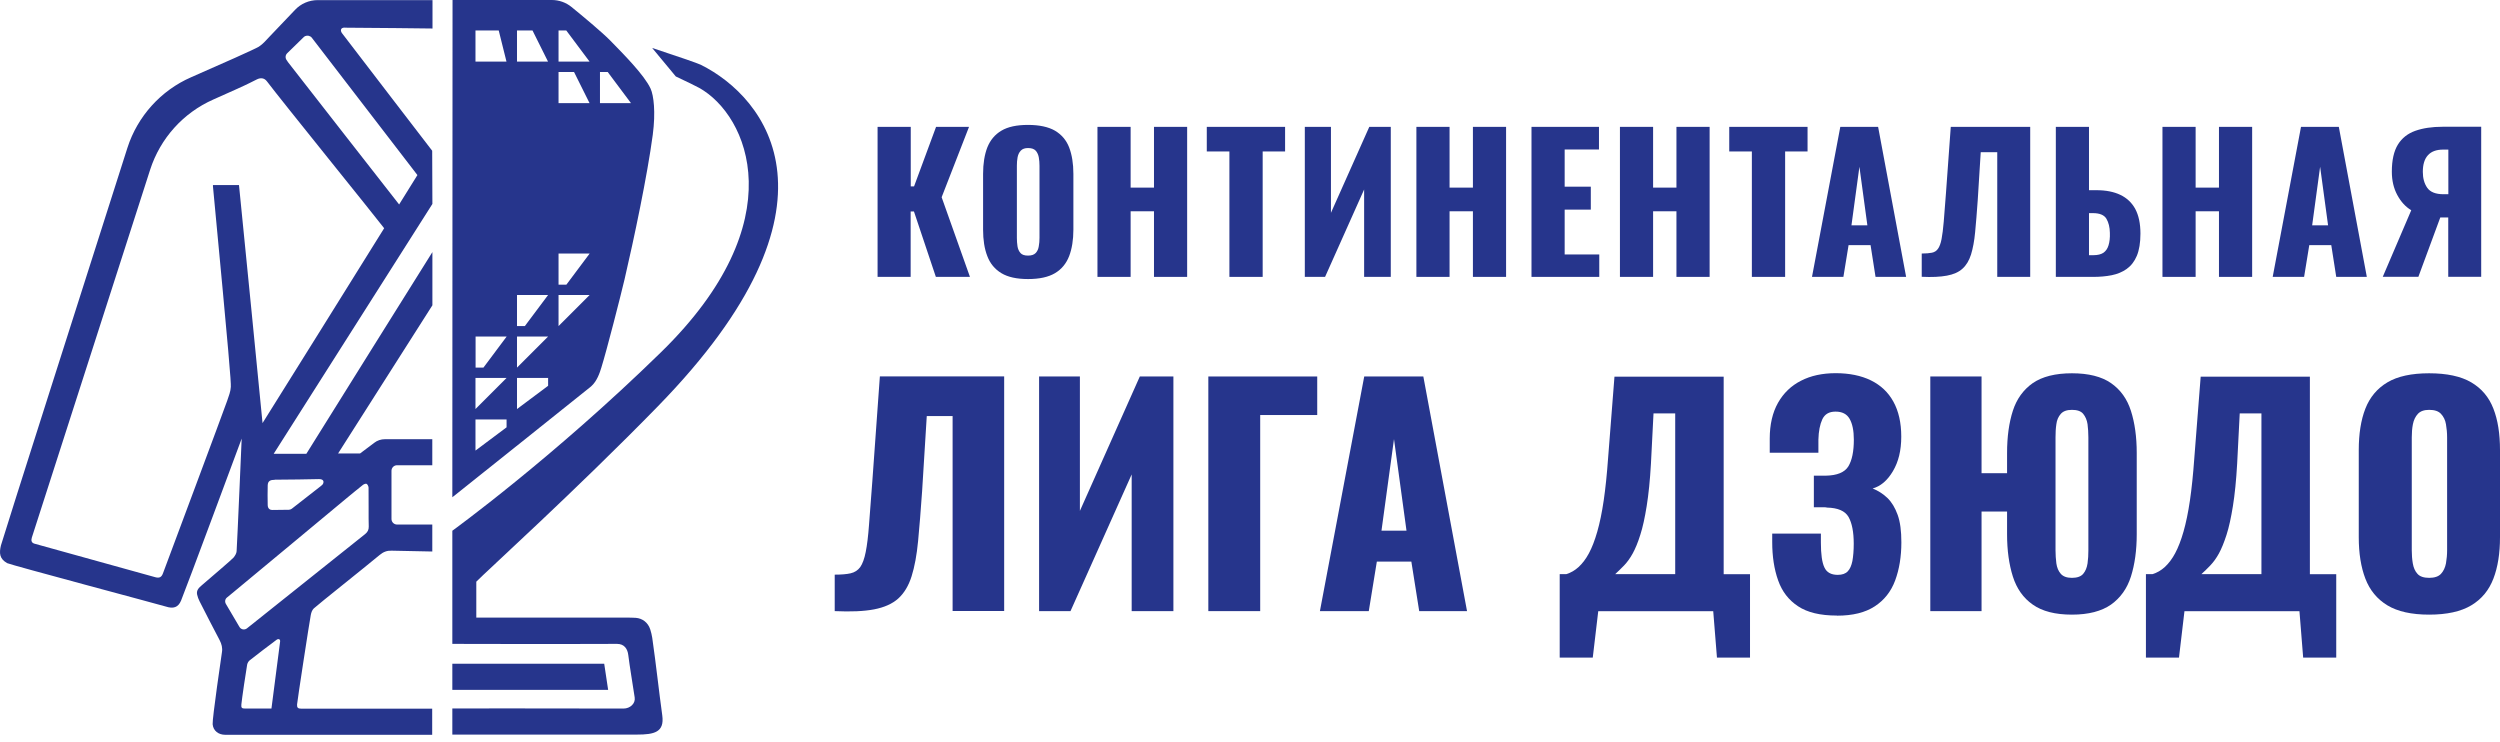
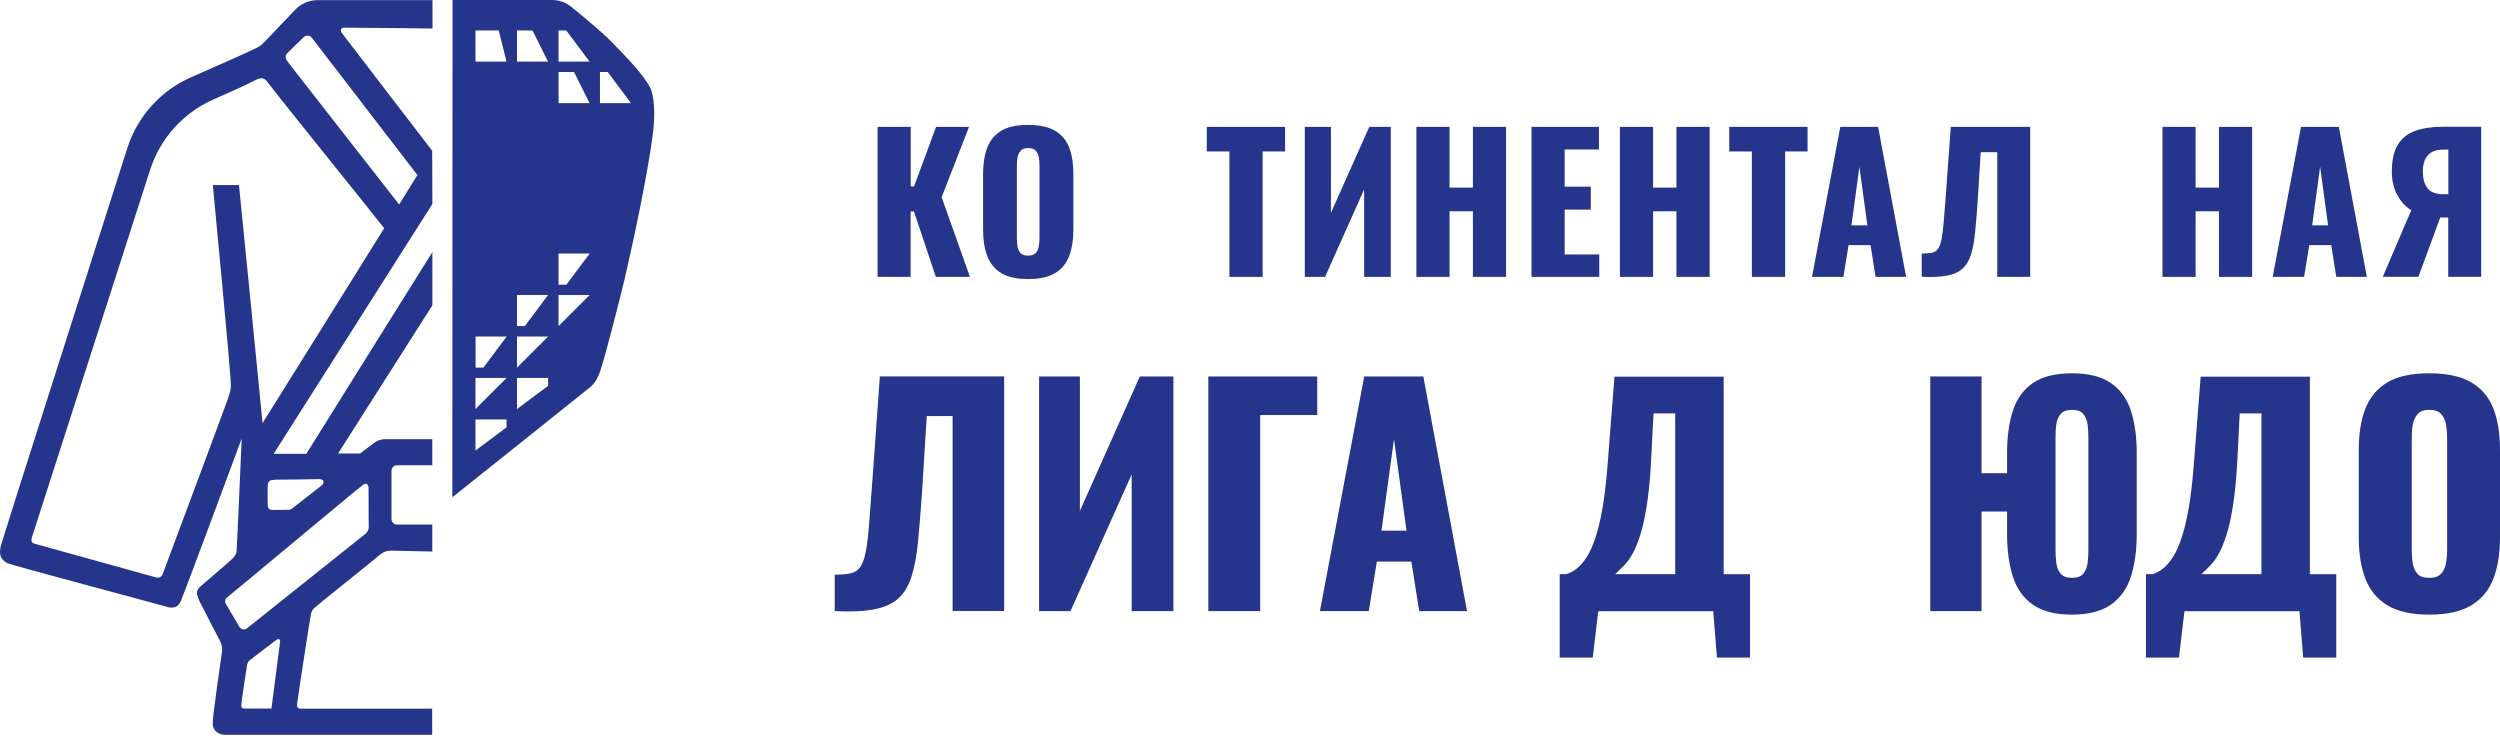
<svg xmlns="http://www.w3.org/2000/svg" width="192" height="57" viewBox="0 0 192 57" fill="none">
  <path d="M67.398 21.265V9.743H69.946V14.314H70.2L71.89 9.743H74.421L72.318 15.147L74.492 21.265H71.874L70.192 16.242H69.938V21.265H67.391H67.398Z" fill="#26358C" />
  <path d="M78.953 21.431C78.088 21.431 77.405 21.281 76.906 20.979C76.406 20.678 76.04 20.241 75.826 19.67C75.604 19.099 75.501 18.424 75.501 17.639V13.354C75.501 12.56 75.612 11.878 75.826 11.323C76.049 10.767 76.406 10.331 76.906 10.037C77.405 9.736 78.088 9.593 78.953 9.593C79.817 9.593 80.516 9.744 81.024 10.037C81.531 10.339 81.896 10.767 82.111 11.323C82.325 11.886 82.436 12.56 82.436 13.354V17.639C82.436 18.424 82.325 19.107 82.111 19.67C81.888 20.241 81.531 20.678 81.024 20.979C80.516 21.281 79.826 21.431 78.953 21.431ZM78.953 19.63C79.215 19.63 79.413 19.567 79.54 19.432C79.667 19.297 79.746 19.13 79.778 18.916C79.817 18.71 79.833 18.496 79.833 18.273V12.727C79.833 12.497 79.817 12.283 79.778 12.076C79.738 11.87 79.659 11.703 79.54 11.569C79.413 11.434 79.222 11.37 78.953 11.37C78.707 11.37 78.524 11.434 78.397 11.569C78.27 11.703 78.191 11.87 78.151 12.076C78.112 12.283 78.096 12.497 78.096 12.727V18.273C78.096 18.496 78.112 18.702 78.143 18.916C78.175 19.122 78.254 19.297 78.373 19.432C78.492 19.567 78.683 19.63 78.953 19.63Z" fill="#26358C" />
-   <path d="M84.285 21.265V9.743H86.832V14.409H88.626V9.743H91.173V21.265H88.626V16.226H86.832V21.265H84.285Z" fill="#26358C" />
  <path d="M94.418 21.265V11.632H92.681V9.743H98.695V11.632H96.973V21.265H94.41H94.418Z" fill="#26358C" />
  <path d="M100.21 21.265V9.743H102.217V16.345L105.161 9.743H106.812V21.265H104.765V14.552L101.765 21.265H100.218H100.21Z" fill="#26358C" />
  <path d="M108.779 21.265V9.743H111.326V14.409H113.12V9.743H115.667V21.265H113.12V16.226H111.326V21.265H108.779Z" fill="#26358C" />
  <path d="M117.619 21.265V9.743H122.801V11.481H120.166V14.337H122.174V16.099H120.166V19.543H122.824V21.265H117.619Z" fill="#26358C" />
  <path d="M124.411 21.265V9.743H126.958V14.409H128.751V9.743H131.299V21.265H128.751V16.226H126.958V21.265H124.411Z" fill="#26358C" />
  <path d="M134.543 21.265V11.632H132.806V9.743H138.82V11.632H137.098V21.265H134.535H134.543Z" fill="#26358C" />
  <path d="M139.161 21.265L141.335 9.743H144.239L146.39 21.265H144.041L143.66 18.828H141.97L141.573 21.265H139.169H139.161ZM142.192 17.305H143.414L142.803 12.806L142.192 17.305Z" fill="#26358C" />
  <path d="M147.589 21.265V19.471C147.914 19.471 148.176 19.448 148.374 19.408C148.573 19.368 148.731 19.265 148.843 19.098C148.954 18.94 149.049 18.694 149.112 18.36C149.176 18.027 149.231 17.583 149.279 17.027C149.319 16.464 149.374 15.758 149.446 14.893L149.819 9.743H155.92V21.265H153.389V11.687H152.12L151.89 15.369C151.826 16.313 151.755 17.138 151.691 17.821C151.628 18.511 151.517 19.082 151.374 19.551C151.223 20.019 151.009 20.376 150.715 20.638C150.43 20.899 150.033 21.074 149.525 21.169C149.017 21.265 148.374 21.296 147.589 21.257V21.265Z" fill="#26358C" />
-   <path d="M157.888 21.265V9.743H160.435V14.607H161.006C161.728 14.607 162.339 14.726 162.839 14.964C163.339 15.202 163.728 15.567 163.99 16.051C164.251 16.543 164.386 17.17 164.386 17.94C164.386 18.638 164.291 19.209 164.109 19.646C163.926 20.082 163.664 20.416 163.331 20.654C162.998 20.892 162.609 21.05 162.172 21.138C161.736 21.225 161.26 21.265 160.76 21.265H157.888ZM160.435 19.598H160.776C161.101 19.598 161.355 19.535 161.538 19.416C161.72 19.289 161.855 19.106 161.934 18.844C162.014 18.59 162.053 18.265 162.038 17.876C162.03 17.448 161.942 17.091 161.776 16.805C161.609 16.52 161.268 16.369 160.744 16.369H160.435V19.598Z" fill="#26358C" />
  <path d="M166.077 21.265V9.743H168.624V14.409H170.417V9.743H172.965V21.265H170.417V16.226H168.624V21.265H166.077Z" fill="#26358C" />
  <path d="M174.543 21.265L176.717 9.743H179.621L181.772 21.265H179.423L179.042 18.828H177.352L176.955 21.265H174.551H174.543ZM177.574 17.305H178.796L178.185 12.806L177.574 17.305Z" fill="#26358C" />
  <path d="M182.994 21.265L185.184 16.147C184.748 15.885 184.391 15.496 184.113 14.98C183.835 14.464 183.693 13.869 183.693 13.187C183.693 12.298 183.851 11.6 184.161 11.1C184.47 10.6 184.922 10.251 185.502 10.045C186.089 9.838 186.787 9.735 187.596 9.735H190.556V21.257H188.025V16.702H187.414L185.732 21.257H182.986L182.994 21.265ZM187.66 14.917H188.033V11.489H187.636C187.112 11.489 186.724 11.632 186.462 11.925C186.2 12.211 186.073 12.639 186.073 13.195C186.073 13.687 186.184 14.1 186.414 14.425C186.644 14.75 187.057 14.917 187.668 14.917H187.66Z" fill="#26358C" />
  <path d="M64.106 46.934V44.133C64.606 44.133 65.019 44.101 65.328 44.03C65.638 43.959 65.884 43.8 66.066 43.554C66.241 43.3 66.384 42.919 66.487 42.395C66.59 41.88 66.677 41.181 66.741 40.301C66.804 39.428 66.892 38.317 66.995 36.96L67.574 28.906H77.12V46.926H73.16V31.953H71.176L70.819 37.714C70.716 39.198 70.613 40.475 70.51 41.554C70.407 42.633 70.24 43.53 70.01 44.26C69.78 44.99 69.439 45.553 68.986 45.966C68.534 46.371 67.915 46.648 67.13 46.799C66.344 46.95 65.336 46.99 64.106 46.934Z" fill="#26358C" />
  <path d="M79.802 46.934V28.914H82.936V39.237L87.538 28.914H90.117V46.934H86.912V36.436L82.214 46.934H79.786H79.802Z" fill="#26358C" />
  <path d="M92.8 46.934V28.914H101.163V31.874H96.783V46.934H92.8Z" fill="#26358C" />
  <path d="M101.369 46.934L104.773 28.914H109.312L112.668 46.934H108.995L108.392 43.133H105.741L105.122 46.934H101.361H101.369ZM106.106 40.753H108.019L107.059 33.723L106.098 40.753H106.106Z" fill="#26358C" />
  <path d="M119.785 50.496V44.093H120.293C120.634 43.99 120.952 43.807 121.237 43.546C121.523 43.284 121.793 42.935 122.031 42.49C122.269 42.046 122.483 41.49 122.673 40.824C122.864 40.157 123.03 39.356 123.165 38.436C123.3 37.515 123.411 36.436 123.499 35.222L123.991 28.93H132.378V44.101H134.401V50.504H131.862L131.576 46.942H122.745L122.324 50.504H119.785V50.496ZM124.054 44.093H128.656V31.747H126.99L126.792 35.619C126.72 36.896 126.609 37.975 126.466 38.864C126.323 39.753 126.165 40.491 125.974 41.078C125.792 41.665 125.593 42.141 125.387 42.514C125.181 42.887 124.959 43.188 124.729 43.427C124.498 43.665 124.268 43.887 124.046 44.093H124.054Z" fill="#26358C" />
-   <path d="M141.058 47.275C139.796 47.275 138.804 47.037 138.09 46.561C137.368 46.085 136.86 45.426 136.559 44.569C136.257 43.72 136.106 42.736 136.106 41.626V40.983H139.844V41.673C139.844 42.562 139.931 43.197 140.114 43.578C140.288 43.959 140.629 44.149 141.137 44.149C141.478 44.149 141.732 44.062 141.907 43.879C142.081 43.697 142.192 43.435 142.264 43.086C142.327 42.736 142.367 42.292 142.367 41.761C142.367 40.856 142.232 40.174 141.97 39.705C141.7 39.237 141.145 38.999 140.304 38.983C140.288 38.968 140.225 38.959 140.114 38.959H139.304V36.532H140.217C141.09 36.516 141.669 36.278 141.954 35.817C142.232 35.357 142.375 34.675 142.375 33.77C142.375 33.072 142.264 32.54 142.05 32.167C141.835 31.794 141.478 31.612 140.97 31.612C140.463 31.612 140.145 31.81 139.955 32.199C139.772 32.596 139.669 33.112 139.653 33.77V34.77H135.916V33.683C135.916 32.604 136.13 31.683 136.551 30.937C136.971 30.192 137.566 29.62 138.32 29.239C139.074 28.851 139.963 28.66 140.986 28.66C142.01 28.66 142.938 28.843 143.692 29.216C144.446 29.588 145.017 30.128 145.414 30.85C145.811 31.572 146.017 32.461 146.017 33.532C146.017 34.603 145.803 35.468 145.374 36.19C144.946 36.912 144.422 37.349 143.819 37.515C144.232 37.682 144.613 37.92 144.946 38.237C145.279 38.555 145.541 38.991 145.739 39.539C145.938 40.086 146.025 40.792 146.025 41.649C146.025 42.744 145.866 43.72 145.549 44.577C145.231 45.434 144.708 46.093 143.978 46.569C143.248 47.045 142.288 47.283 141.09 47.283L141.058 47.275Z" fill="#26358C" />
  <path d="M159.126 47.204C157.848 47.204 156.848 46.95 156.118 46.434C155.388 45.926 154.881 45.204 154.587 44.276C154.293 43.347 154.143 42.268 154.143 41.038V39.285H152.183V46.934H148.247V28.914H152.183V36.341H154.143V34.786C154.143 33.54 154.293 32.461 154.587 31.548C154.881 30.636 155.396 29.93 156.118 29.422C156.848 28.922 157.848 28.668 159.126 28.668C160.403 28.668 161.403 28.922 162.125 29.422C162.855 29.93 163.363 30.636 163.656 31.556C163.95 32.477 164.101 33.548 164.101 34.786V41.038C164.101 42.268 163.95 43.347 163.656 44.276C163.363 45.204 162.847 45.918 162.125 46.434C161.395 46.942 160.395 47.204 159.126 47.204ZM159.126 44.379C159.522 44.379 159.816 44.276 159.991 44.069C160.165 43.863 160.276 43.593 160.324 43.268C160.371 42.943 160.387 42.609 160.387 42.268V33.596C160.387 33.238 160.364 32.905 160.324 32.58C160.276 32.263 160.165 32.001 159.991 31.786C159.816 31.572 159.522 31.477 159.126 31.477C158.729 31.477 158.451 31.58 158.269 31.786C158.086 31.993 157.967 32.255 157.928 32.58C157.88 32.897 157.864 33.238 157.864 33.596V42.268C157.864 42.609 157.888 42.943 157.928 43.268C157.975 43.593 158.086 43.863 158.269 44.069C158.451 44.276 158.737 44.379 159.126 44.379Z" fill="#26358C" />
  <path d="M164.807 50.496V44.093H165.314C165.656 43.99 165.973 43.807 166.259 43.546C166.544 43.284 166.814 42.935 167.052 42.49C167.29 42.046 167.504 41.49 167.695 40.824C167.885 40.157 168.052 39.356 168.187 38.436C168.322 37.515 168.433 36.436 168.52 35.222L169.012 28.93H177.399V44.101H179.423V50.504H176.883L176.598 46.942H167.766L167.346 50.504H164.807V50.496ZM169.076 44.093H173.678V31.747H172.011L171.813 35.619C171.742 36.896 171.631 37.975 171.488 38.864C171.345 39.753 171.186 40.491 170.996 41.078C170.805 41.665 170.615 42.141 170.409 42.514C170.202 42.887 169.98 43.188 169.75 43.427C169.52 43.665 169.298 43.887 169.068 44.093H169.076Z" fill="#26358C" />
  <path d="M186.557 47.204C185.208 47.204 184.137 46.966 183.351 46.49C182.566 46.014 182.002 45.331 181.661 44.442C181.32 43.554 181.153 42.49 181.153 41.261V34.564C181.153 33.318 181.32 32.255 181.661 31.382C182.002 30.509 182.566 29.834 183.351 29.366C184.137 28.898 185.208 28.668 186.557 28.668C187.906 28.668 189.001 28.898 189.794 29.366C190.588 29.834 191.151 30.501 191.492 31.382C191.834 32.255 192 33.318 192 34.564V41.261C192 42.49 191.834 43.554 191.492 44.442C191.151 45.331 190.588 46.014 189.794 46.49C189.001 46.966 187.922 47.204 186.557 47.204ZM186.557 44.379C186.97 44.379 187.279 44.276 187.469 44.069C187.66 43.863 187.787 43.593 187.85 43.268C187.906 42.943 187.938 42.609 187.938 42.268V33.596C187.938 33.238 187.906 32.905 187.85 32.58C187.795 32.255 187.668 32.001 187.469 31.786C187.271 31.572 186.97 31.477 186.557 31.477C186.168 31.477 185.882 31.58 185.692 31.786C185.502 31.993 185.375 32.255 185.311 32.58C185.248 32.897 185.224 33.238 185.224 33.596V42.268C185.224 42.609 185.248 42.943 185.303 43.268C185.359 43.593 185.47 43.863 185.66 44.069C185.843 44.276 186.144 44.379 186.565 44.379H186.557Z" fill="#26358C" />
-   <path d="M46.403 50.973H34.739V52.98H46.705L46.403 50.973Z" fill="#26358C" />
-   <path d="M50.529 31.2C65.574 15.782 58.853 7.482 53.822 4.975C53.561 4.848 52.021 4.324 50.085 3.682L51.902 5.872C52.783 6.284 53.442 6.61 53.703 6.752C57.449 8.847 61.067 16.988 50.776 27.042C42.444 35.183 34.739 40.761 34.739 40.761V49.45C34.739 49.45 42.833 49.473 47.387 49.45C47.951 49.45 48.197 49.838 48.252 50.307C48.379 51.322 48.554 52.29 48.744 53.568C48.816 54.028 48.395 54.417 47.887 54.417C43.341 54.401 34.739 54.409 34.739 54.409V56.416H48.919C50.252 56.416 51.037 56.234 50.863 54.948C50.593 52.996 50.403 51.148 50.093 48.989C50.061 48.783 50.006 48.545 49.942 48.347C49.768 47.807 49.339 47.49 48.831 47.45C48.34 47.418 47.84 47.442 47.348 47.434C43.968 47.434 40 47.434 36.58 47.434V44.673C37.263 43.959 44.237 37.651 50.538 31.192L50.529 31.2Z" fill="#26358C" />
  <path d="M49.966 6.808C49.482 5.753 47.848 4.118 46.864 3.11C46.213 2.452 44.753 1.238 43.896 0.54C43.468 0.19 42.936 0 42.38 0H34.755C34.755 0 34.739 38 34.739 38.19C34.739 38.19 45.237 29.819 45.396 29.676C45.848 29.279 46.062 28.629 46.181 28.24C46.586 26.947 47.657 22.765 47.967 21.448C48.689 18.345 49.712 13.505 50.133 10.347C50.363 8.609 50.204 7.332 49.966 6.808ZM38.905 32.818L36.517 34.604V32.215H38.905V32.81V32.818ZM36.517 31.414V29.026H38.905L36.517 31.414ZM37.12 28.232H36.525V25.844H38.913L37.128 28.232H37.12ZM36.517 4.729V2.341H38.302L38.897 4.729H36.509H36.517ZM42.095 29.629L39.706 31.414V29.026H42.095V29.621V29.629ZM39.706 28.232V25.844H42.095L39.706 28.232ZM40.302 25.042H39.706V22.654H42.095L40.309 25.042H40.302ZM39.706 4.729V2.341H40.897L42.087 4.729H39.699H39.706ZM42.896 25.042V22.654H45.285L42.896 25.042ZM43.491 21.86H42.896V19.472H45.285L43.499 21.86H43.491ZM42.896 7.919V5.531H44.087L45.277 7.919H42.888H42.896ZM42.896 4.729V2.341H43.491L45.277 4.729H42.888H42.896ZM46.078 7.919V5.531H46.673L48.459 7.919H46.07H46.078Z" fill="#26358C" />
  <path d="M26.488 2.126C27.987 2.126 33.216 2.19 33.216 2.19V0.008H24.401C23.742 0.008 23.107 0.278 22.655 0.762C22.06 1.396 21.219 2.277 20.727 2.785C20.457 3.063 20.203 3.38 19.878 3.586C19.584 3.769 16.982 4.927 14.673 5.935C12.364 6.943 10.562 8.927 9.785 11.355C6.96 20.21 0.192 41.404 0.072 41.888C-0.07 42.475 -0.047 42.919 0.557 43.252C0.795 43.38 12.371 46.466 12.744 46.585C13.308 46.768 13.681 46.657 13.903 46.133C14.22 45.387 18.561 33.683 18.561 33.683C18.561 33.683 18.227 41.483 18.172 42.332C18.164 42.499 18.053 42.673 17.942 42.816C17.823 42.967 16.172 44.363 15.514 44.935C15.291 45.125 15.061 45.324 15.141 45.673C15.18 45.847 15.244 46.014 15.323 46.172C15.831 47.172 16.339 48.164 16.863 49.156C17.021 49.458 17.101 49.759 17.045 50.092C17.029 50.18 16.291 55.234 16.331 55.623C16.378 56.131 16.783 56.432 17.299 56.432C22.52 56.432 33.192 56.432 33.192 56.432V54.425C33.192 54.425 24.448 54.425 23.123 54.425C22.885 54.425 22.798 54.345 22.814 54.107C22.829 53.853 23.766 47.744 23.869 47.228C23.901 47.053 23.972 46.847 24.099 46.728C24.52 46.347 27.932 43.641 29.162 42.618C29.447 42.38 29.733 42.277 30.082 42.292C30.352 42.3 33.2 42.356 33.2 42.356V40.285H30.495C30.256 40.285 30.066 40.094 30.066 39.856V36.159C30.066 35.921 30.256 35.73 30.495 35.73H33.2V33.731H29.558C29.265 33.731 28.971 33.826 28.741 34.008L27.654 34.826H25.964L33.208 23.447V19.361C33.208 19.361 24.218 33.723 23.528 34.85C23.052 34.85 21.02 34.85 21.02 34.85L33.208 15.663L33.192 11.577C33.192 11.577 27.138 3.698 26.265 2.547C26.146 2.388 26.114 2.118 26.48 2.118L26.488 2.126ZM20.846 54.417C20.846 54.417 19.132 54.417 18.83 54.417C18.569 54.417 18.513 54.361 18.537 54.099C18.569 53.727 18.902 51.465 18.981 51.044C19.005 50.925 19.084 50.783 19.18 50.711C19.854 50.18 20.544 49.656 21.235 49.14C21.401 49.021 21.536 49.1 21.512 49.275C21.465 49.672 20.846 54.425 20.846 54.425V54.417ZM26.591 38.285C27.019 37.936 27.44 37.579 27.876 37.238C27.948 37.182 28.098 37.127 28.154 37.159C28.233 37.206 28.297 37.341 28.305 37.444C28.32 37.976 28.297 39.968 28.32 40.436C28.328 40.697 28.225 40.872 28.035 41.023C27.305 41.602 21.79 46.006 19.87 47.537L18.965 48.259C18.783 48.402 18.513 48.355 18.394 48.156L17.347 46.379C17.251 46.212 17.283 46.006 17.434 45.887L17.965 45.45C19.505 44.181 25.662 39.055 26.591 38.285ZM21.1 36.841C21.965 36.841 23.98 36.809 24.496 36.794C24.774 36.794 24.901 36.913 24.821 37.127C24.797 37.206 24.71 37.27 24.647 37.325C23.901 37.912 23.155 38.492 22.409 39.071C22.346 39.118 22.274 39.142 22.195 39.15C21.766 39.158 21.258 39.166 20.909 39.166C20.782 39.166 20.576 39.111 20.56 38.809C20.544 38.547 20.552 37.516 20.56 37.262C20.576 36.928 20.774 36.849 21.108 36.849L21.1 36.841ZM20.163 32.493C20.163 32.493 18.505 15.592 18.354 14.211H16.355C16.355 14.267 16.355 14.306 16.355 14.314C17.632 27.788 17.743 29.271 17.727 29.708C17.712 30.065 17.569 30.422 17.45 30.771C17.275 31.295 12.681 43.594 12.514 44.038C12.403 44.332 12.245 44.411 11.935 44.332C11.642 44.252 3.088 41.88 2.643 41.753C2.421 41.689 2.374 41.515 2.445 41.285C2.612 40.753 8.833 21.408 11.53 13.037C12.308 10.625 14.069 8.665 16.387 7.641C17.616 7.094 18.775 6.578 19.164 6.379C19.354 6.284 19.544 6.189 19.735 6.094C20.013 5.959 20.298 5.975 20.505 6.253C21.536 7.625 28.892 16.718 29.503 17.528C28.955 18.433 20.163 32.493 20.163 32.493ZM32.05 13.457L30.653 15.703C30.653 15.703 22.504 5.284 22.084 4.729C22.084 4.729 22.084 4.721 22.084 4.713L22.02 4.626C21.893 4.459 21.909 4.229 22.06 4.086L23.329 2.848C23.472 2.714 23.679 2.706 23.837 2.801C23.853 2.801 23.924 2.864 23.94 2.888C25.972 5.53 32.066 13.457 32.066 13.457H32.05Z" fill="#26358C" />
</svg>